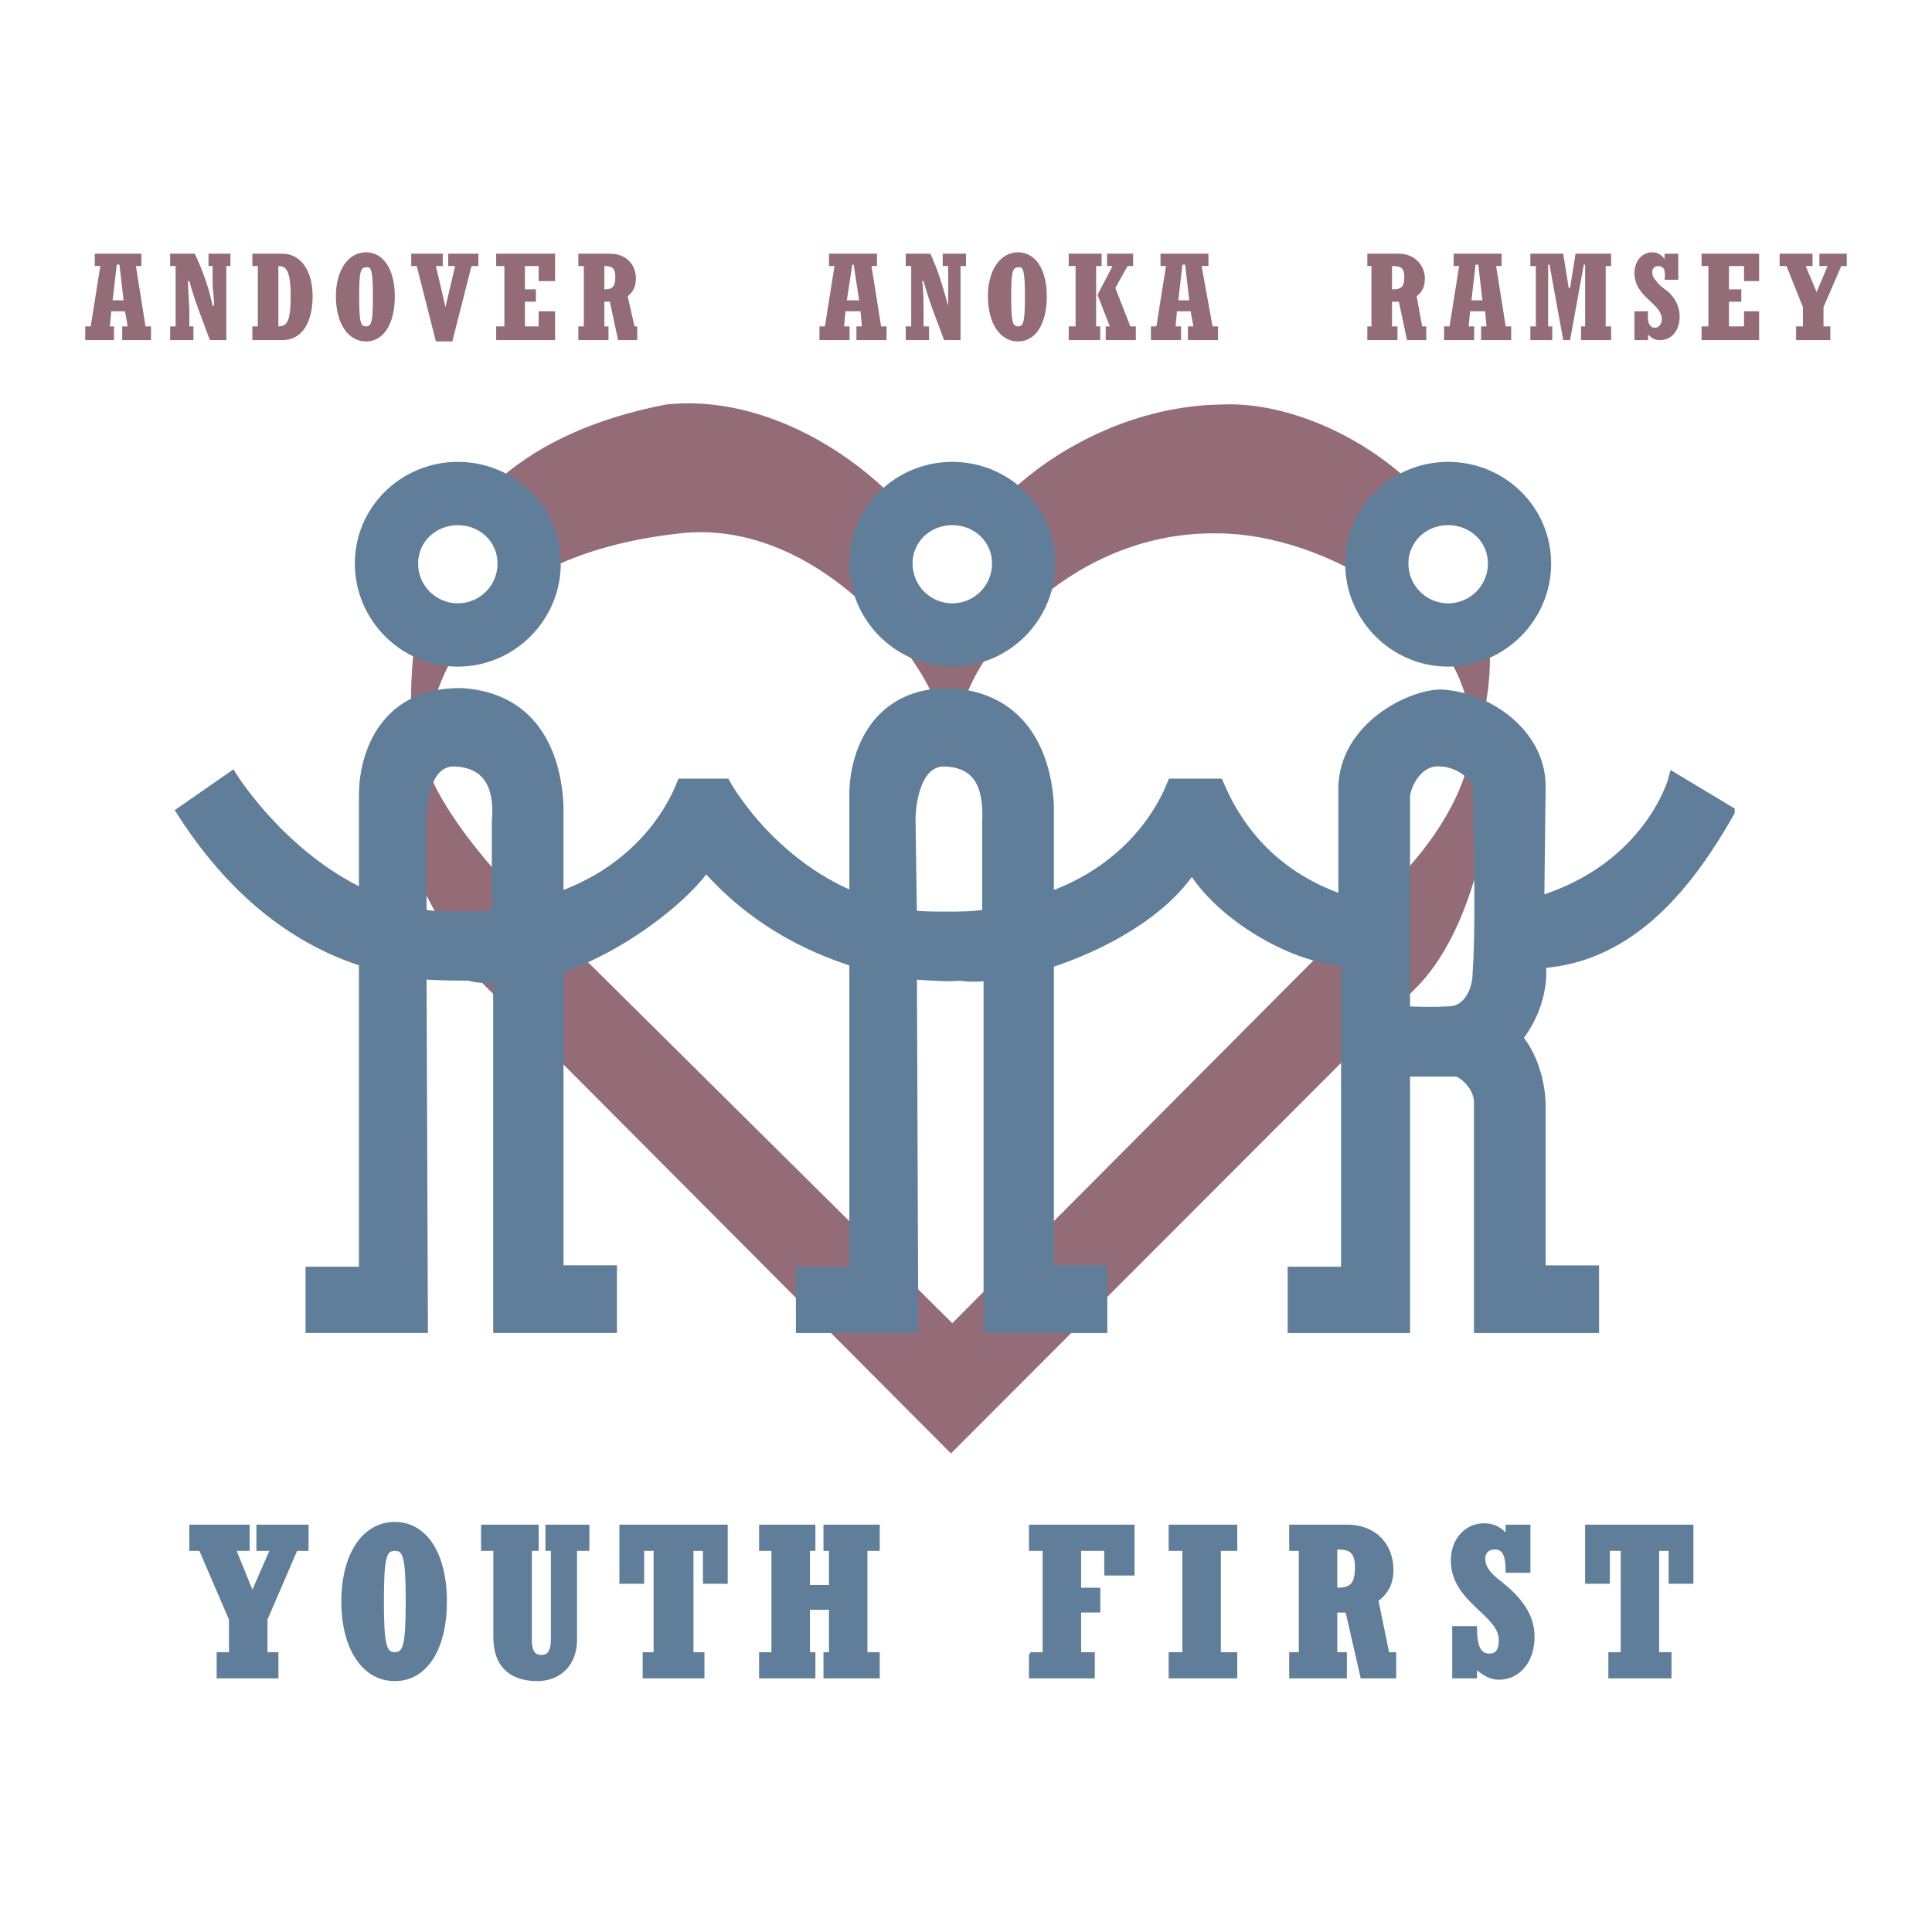
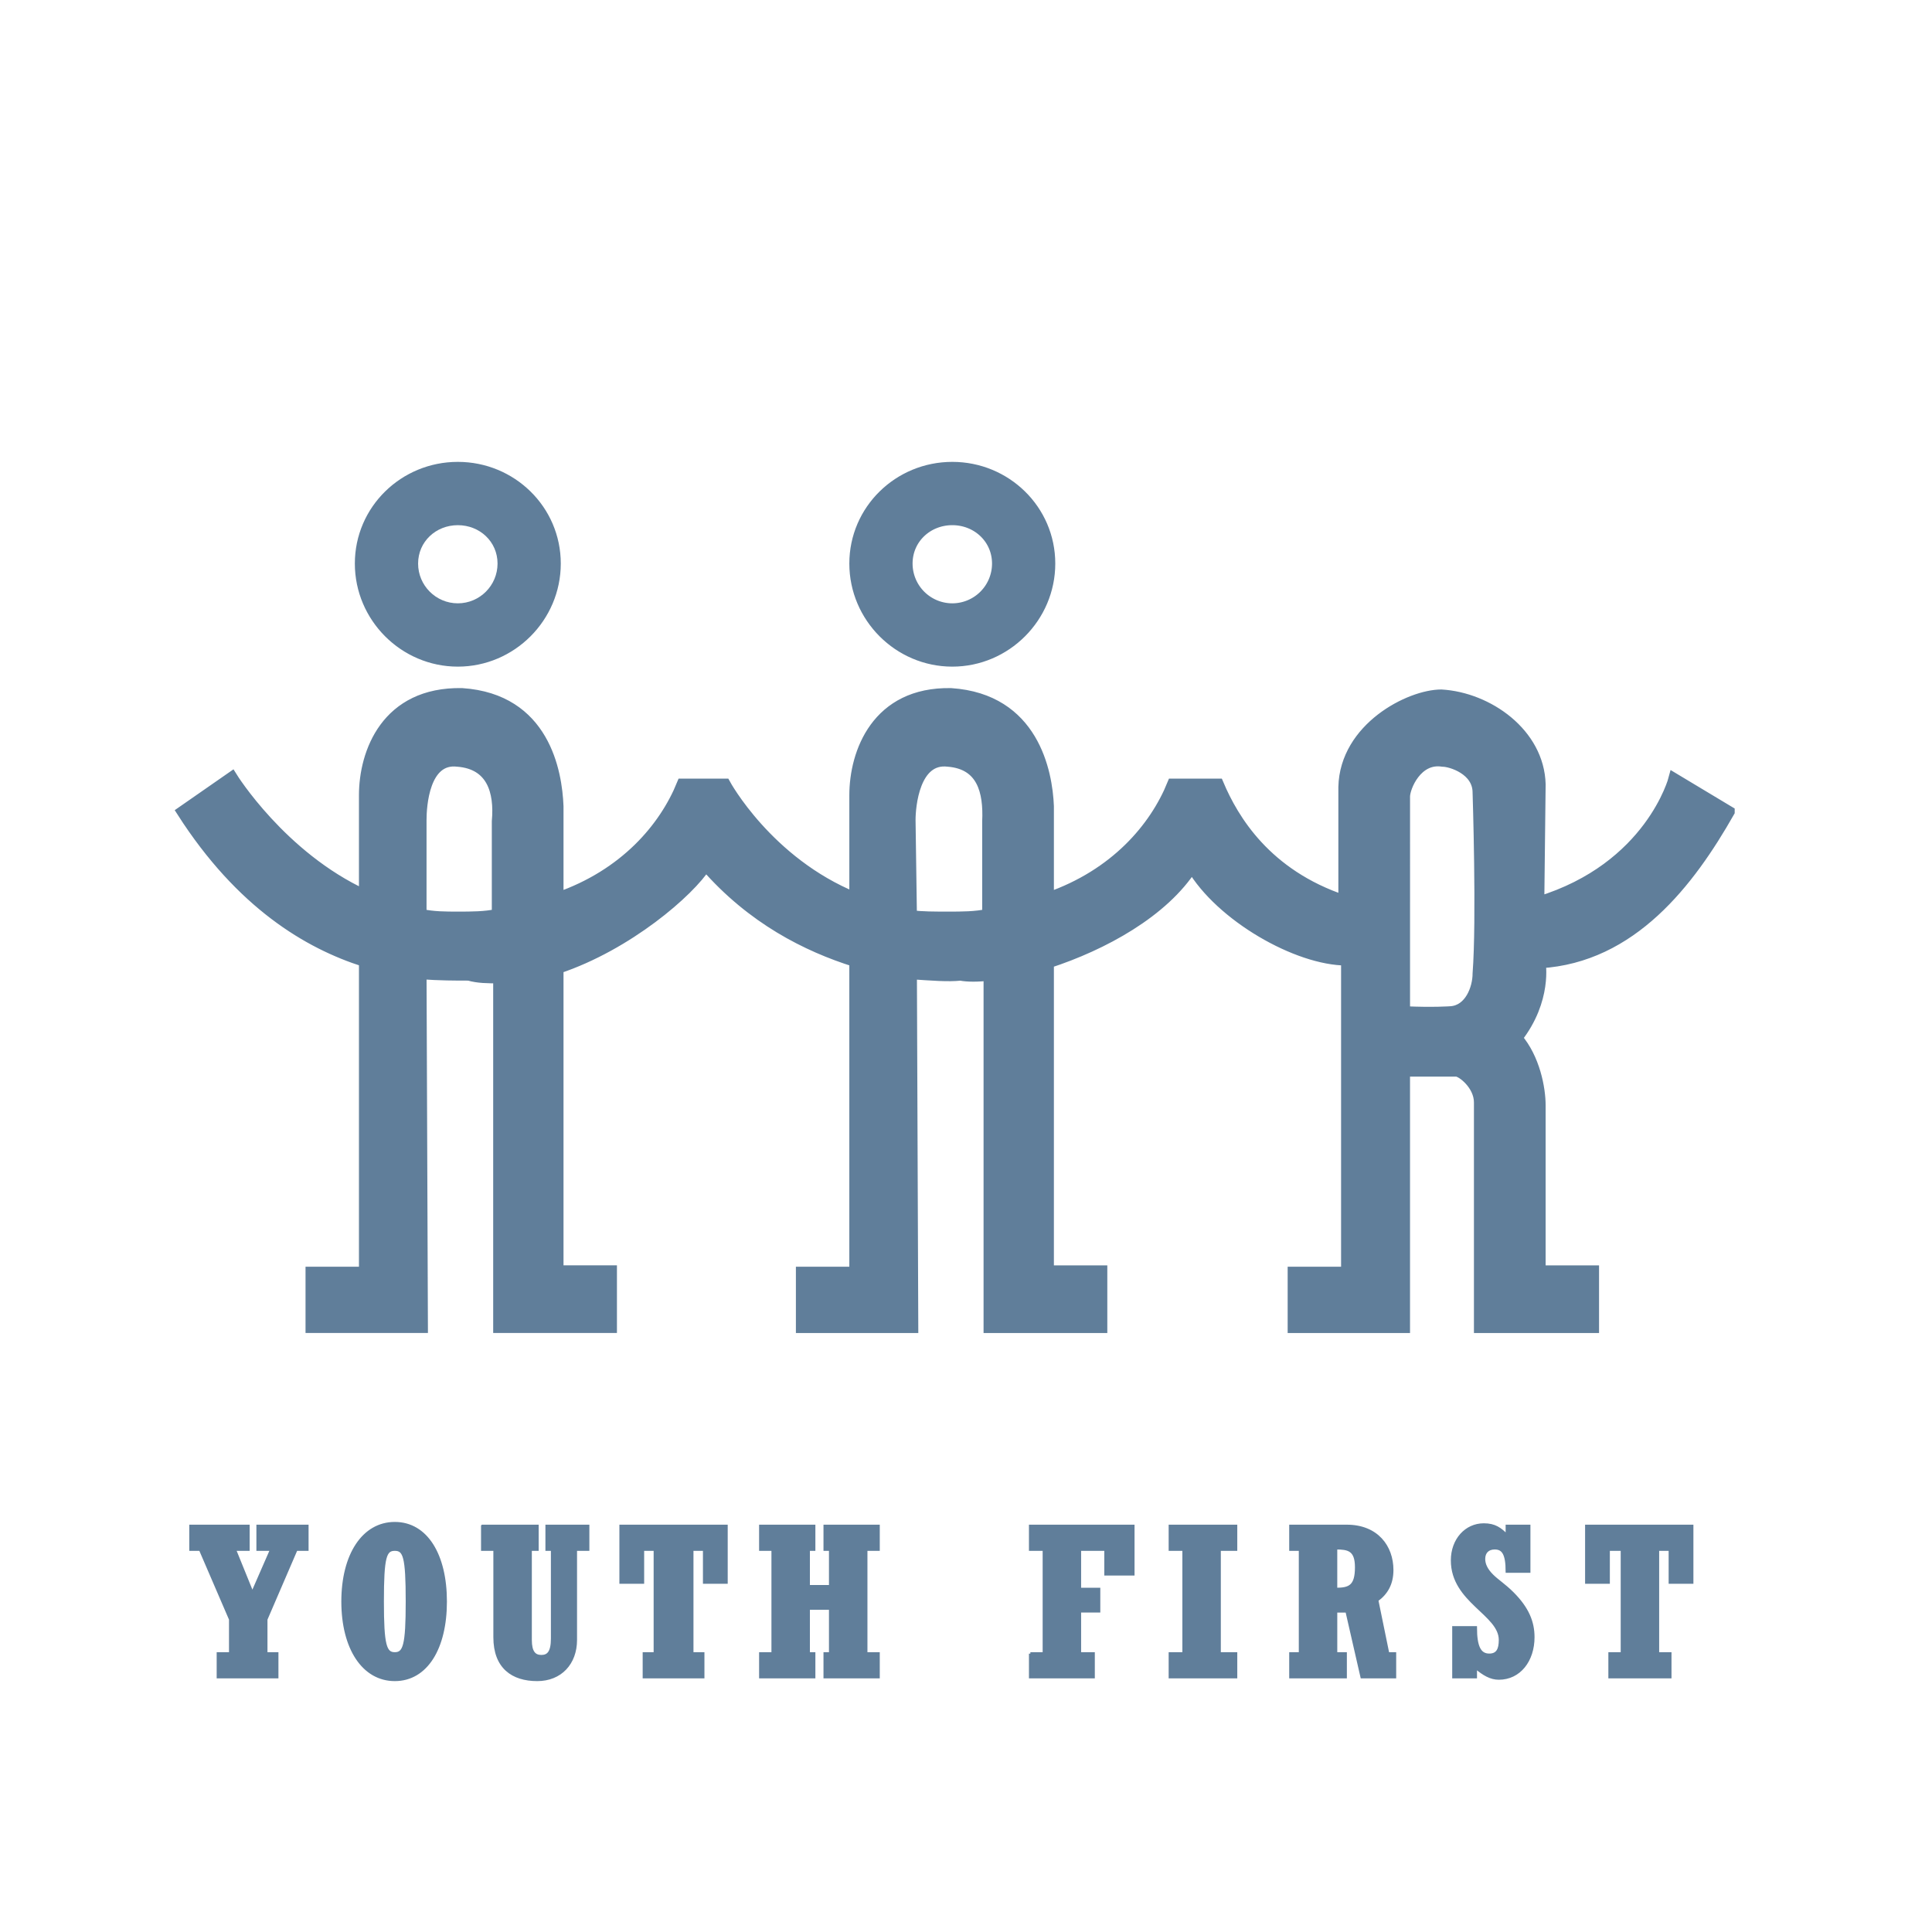
<svg xmlns="http://www.w3.org/2000/svg" width="2500" height="2500" viewBox="0 0 192.756 192.756">
  <g fill-rule="evenodd" clip-rule="evenodd">
    <path fill="#fff" d="M0 0h192.756v192.756H0V0z" />
-     <path d="M41.167 74.695c0-4.788-3.69-28.728 25.282-34.337 14.077-1.504 27.743 11.765 28.426 19.015.684-8.345 13.393-18.878 27.059-19.015 11.344-.547 29.93 11.081 26.24 30.233 1.912 3.693.41 20.93-7.107 28.18L94.875 145.01 46.906 96.857c-2.05-3.557-11.343-16.963-5.739-22.162z" fill="#936c78" />
    <path d="M42.396 74.695c.546-5.199 3.143-19.015 25.419-21.478 14.35-1.642 25.693 14.09 25.83 18.331 0 0 2.323 2.189 2.323-.684 1.366-6.293 11.342-17.921 25.555-17.647 10.25 0 25.693 8.208 25.283 20.93 0 0 0 7.935-11.48 17.374l-40.315 40.492-40.725-40.354c-4.373-3.421-12.3-12.996-11.89-16.964z" fill="#fff" />
    <path d="M55.379 56.227c0 5.335-4.373 9.713-9.703 9.713s-9.703-4.377-9.703-9.713c0-5.335 4.373-9.576 9.703-9.576s9.703 4.241 9.703 9.576z" fill="#607e9a" stroke="#607e9a" stroke-width="1.14" stroke-miterlimit="2.613" />
    <path d="M49.64 56.227c0 2.189-1.777 3.967-3.963 3.967s-3.963-1.778-3.963-3.967c0-2.188 1.777-3.83 3.963-3.83s3.963 1.642 3.963 3.83z" fill="#fff" />
    <path d="M104.715 56.227c0 5.335-4.373 9.713-9.704 9.713-5.33 0-9.703-4.377-9.703-9.713 0-5.335 4.373-9.576 9.703-9.576 5.331 0 9.704 4.241 9.704 9.576z" fill="#607e9a" stroke="#607e9a" stroke-width="1.14" stroke-miterlimit="2.613" />
    <path d="M98.975 56.227a3.968 3.968 0 0 1-3.963 3.967 3.967 3.967 0 0 1-3.963-3.967c0-2.188 1.776-3.83 3.963-3.83 2.185 0 3.963 1.642 3.963 3.83z" fill="#fff" />
-     <path d="M154.186 56.227c0 5.335-4.373 9.713-9.703 9.713-5.328 0-9.703-4.377-9.703-9.713 0-5.335 4.375-9.576 9.703-9.576 5.329 0 9.703 4.241 9.703 9.576z" fill="#607e9a" stroke="#607e9a" stroke-width="1.14" stroke-miterlimit="2.613" />
-     <path d="M148.447 56.227a3.968 3.968 0 0 1-3.965 3.967 3.968 3.968 0 0 1-3.963-3.967c0-2.188 1.777-3.83 3.963-3.83 2.188 0 3.965 1.642 3.965 3.83z" fill="#fff" />
    <path d="M172.5 80.988l-5.467-3.283s-2.324 8.893-13.529 12.312l.135-11.765c-.135-5.062-5.191-8.619-9.838-8.892-3.145 0-9.566 3.283-9.703 9.166V89.88c-7.791-2.599-11.07-8.071-12.574-11.628h-4.51c-1.775 4.377-5.738 9.029-12.436 11.354V80.44c-.137-3.42-1.504-10.67-9.704-11.218-7.379-.137-9.566 5.882-9.566 10.123v10.26c-8.747-3.557-12.983-11.354-12.983-11.354h-4.237c-1.776 4.377-5.74 9.029-12.436 11.354v-9.166c-.137-3.42-1.367-10.67-9.566-11.218-7.517-.137-9.703 5.882-9.703 10.123v9.987C28.046 85.5 23.127 77.566 23.127 77.566l-4.92 3.42c5.876 9.166 12.573 13.133 18.176 14.911v31.054h-5.33v5.471h11.07l-.137-35.293c1.914.137 3.417.137 4.783.137.957.273 1.914.273 3.006.273v34.883h11.207v-5.607h-5.33V96.583c6.97-2.326 13.119-7.661 14.759-10.26 4.646 5.335 10.113 8.071 14.896 9.576v31.054h-5.33v5.471h11.07l-.137-35.293c2.05.137 3.689.273 4.92.137.683.137 1.776.137 2.87 0v35.156h11.207v-5.607h-5.33V96.035c5.467-1.778 11.48-5.061 14.35-9.575 2.869 4.925 10.523 9.302 15.443 9.302v31.191h-5.33v5.471h11.068v-25.58h5.193c.547 0 2.324 1.367 2.324 3.146v22.434h11.342v-5.607h-5.33v-16.553c0-1.643-.545-4.652-2.322-6.703 3.006-3.83 2.322-7.525 2.322-7.525 9.16-.547 14.898-8.071 18.863-15.048zM45.676 91.521c-1.23 0-2.46 0-3.69-.273v-9.439c0-1.368.273-6.293 3.69-5.883 3.417.273 4.236 3.01 3.963 6.02v9.302c-1.229.273-2.597.273-3.963.273zm52.888-9.575v9.302c-1.23.273-2.596.273-3.963.273-1.366 0-2.597 0-3.689-.137l-.137-9.576c0-1.368.41-6.293 3.826-5.883 3.417.275 4.1 3.011 3.963 6.021zm41.545-2.463c0-.958 1.23-3.967 3.828-3.557.818 0 3.553.821 3.553 3.146 0 0 .41 12.722 0 18.058 0 1.504-.82 3.693-2.734 3.83 0 0-1.775.137-4.646 0V79.483h-.001z" fill="#607e9a" stroke="#607e9a" stroke-width="1.14" stroke-miterlimit="2.613" />
-     <path d="M11.237 29.962l.41-3.557h.273l.41 3.557h-1.093zm-2.733 3.967h2.87v-1.368h-.41l.137-1.505h1.367l.273 1.505h-.547v1.368h2.87v-1.368h-.547l-.957-6.02h.546v-1.23H9.46v1.23h.547l-.957 6.02h-.546v1.368zM16.977 32.561h.547v-6.02h-.547v-1.23h2.46c.82 1.778 1.366 3.283 1.777 5.198h.136c0-1.094-.136-1.504-.136-2.188v-1.779h-.411v-1.23h2.187v1.23h-.41v7.388h-1.64c-.683-1.916-1.366-3.42-2.05-5.883h-.136c0 .821.136 2.462.136 2.873v1.642h.41v1.368h-2.323v-1.369zM27.773 26.542c.683 0 1.23.274 1.23 3.01 0 2.6-.41 3.01-1.23 3.01v-6.02zm-2.596 7.387h3.007c2.05 0 3.006-1.916 3.006-4.378 0-2.599-1.23-4.24-3.006-4.24h-3.007v1.23h.546v6.02h-.546v1.368zM37.203 29.551c0 2.6-.137 3.01-.683 3.01-.547 0-.684-.41-.684-3.01 0-2.462.137-2.873.684-2.873.546-.136.683.411.683 2.873zm-3.69 0c0 2.736 1.23 4.515 3.007 4.515 1.776 0 2.87-1.778 2.87-4.515 0-2.599-1.093-4.377-2.87-4.377-1.777 0-3.007 1.778-3.007 4.377zM41.577 26.542h-.547v-1.231h3.143v1.231h-.683l.956 4.104.957-4.104h-.684v-1.231h3.007v1.231h-.684l-1.913 7.524H43.49l-1.913-7.524zM49.503 32.561h.82v-6.019h-.82v-1.231h5.876v2.735h-1.64v-1.504h-1.366v2.325h1.093v1.232h-1.093v2.462h1.366v-1.505h1.64v2.873h-5.876v-1.368zM60.299 26.542c.683 0 1.093.137 1.093 1.095 0 1.095-.41 1.231-1.093 1.231v-2.326zm-2.596 7.387h3.006v-1.368h-.41v-2.462h.546l.82 3.831h1.913v-1.368h-.273l-.683-3.01c.546-.41.82-.958.82-1.778 0-1.231-.82-2.462-2.597-2.462h-3.143v1.23h.547v6.02h-.547v1.367h.001zM84.488 29.962l.546-3.557h.137l.546 3.557h-1.229zm-2.733 3.967h3.006v-1.368h-.546l.137-1.505h1.503l.137 1.505h-.547v1.368h3.007v-1.368h-.547l-.957-6.02h.547v-1.23h-4.784v1.23h.547l-.957 6.02h-.546v1.368zM90.365 32.561h.547v-6.02h-.547v-1.23h2.46c.82 1.778 1.23 3.283 1.776 5.198v-3.967h-.546v-1.23h2.323v1.23h-.546v7.388h-1.64c-.683-1.916-1.367-3.42-2.05-5.883h-.137c.137.821.137 2.462.137 2.873v1.642h.547v1.368h-2.323v-1.369h-.001zM102.254 29.551c0 2.6-.137 3.01-.684 3.01-.545 0-.682-.41-.682-3.01 0-2.462.137-2.873.682-2.873.547-.136.684.411.684 2.873zm-3.69 0c0 2.736 1.23 4.515 3.006 4.515 1.777 0 2.871-1.778 2.871-4.515 0-2.599-1.094-4.377-2.871-4.377-1.775 0-3.006 1.778-3.006 4.377zM106.627 32.561h.684v-6.02h-.684v-1.23h3.281v1.23h-.547v6.02h.41v1.368h-3.145v-1.368h.001zm3.691 0h.41l-1.23-3.146L111 26.542h-.545v-1.23h2.596v1.23h-.547l-1.229 2.189 1.502 3.83h.547v1.368h-3.006v-1.368zM117.561 29.962l.41-3.557h.273l.41 3.557h-1.093zm-2.733 3.967h3.006v-1.368h-.547l.137-1.505h1.367l.273 1.505h-.547v1.368h3.006v-1.368h-.547l-1.092-6.02h.682v-1.23h-4.783v1.23h.547l-.955 6.02h-.547v1.368zM138.881 26.542c.818 0 1.229.137 1.229 1.095 0 1.095-.41 1.231-1.229 1.231v-2.326zm-2.461 7.387h3.006v-1.368h-.545v-2.462h.682l.82 3.831h1.914v-1.368h-.41l-.547-3.01c.547-.41.82-.958.82-1.778 0-1.231-.957-2.462-2.598-2.462h-3.143v1.23h.41v6.02h-.41v1.367h.001zM146.807 29.962l.41-3.557h.273l.41 3.557h-1.093zm-2.733 3.967h3.006v-1.368h-.547l.137-1.505h1.504l.137 1.505h-.547v1.368h3.006v-1.368h-.547l-.955-6.02h.545v-1.23h-4.783v1.23h.547l-.957 6.02h-.545v1.368h-.001zM152.684 32.561h.546v-6.019h-.546v-1.231h3.279l.547 3.42h.136l.547-3.42h3.553v1.231h-.547v6.019h.547v1.368h-3.006v-1.368h.41v-6.156h-.136l-1.368 7.524h-.683l-1.367-7.524h-.137v6.156h.41v1.368h-2.185v-1.368zM163.07 31.056h1.365c-.137 1.095.137 1.642.684 1.642.41 0 .684-.41.684-.821 0-1.642-2.732-2.189-2.732-4.651 0-1.095.682-2.052 1.775-2.052.547 0 .957.273 1.23.684v-.547h1.367v2.599h-1.367c.137-1.094-.137-1.368-.684-1.368-.273 0-.547.274-.547.547 0 .411.137.684.41.958.273.41.684.685 1.23 1.095.82.821 1.094 1.642 1.094 2.462 0 1.368-.82 2.326-1.914 2.326-.547 0-.82-.137-1.23-.547v.547h-1.365v-2.874zM169.766 32.561h.683v-6.019h-.683v-1.231h5.74v2.735h-1.504v-1.504H172.5v2.325h1.229v1.232H172.5v2.462h1.502v-1.505h1.504v2.873h-5.74v-1.368zM179.195 32.561h.684v-1.915l-1.641-4.104h-.683v-1.231h3.281v1.231h-.684l1.094 2.599 1.092-2.599h-.818v-1.231h2.732v1.231h-.547l-1.775 4.104v1.915h.681v1.368h-3.416v-1.368z" fill="#936c78" />
    <path fill="#607e9a" stroke="#607e9a" stroke-width=".285" stroke-miterlimit="2.613" d="M21.76 164.982h1.23v-3.42l-3.006-6.976h-.957v-2.326h5.74v2.326H23.4l1.777 4.377 1.913-4.377h-1.367v-2.326h4.921v2.326H29.55l-3.007 6.976v3.42h1.094v2.327H21.76v-2.327zM40.62 159.785c0 4.377-.273 5.197-1.23 5.197s-1.23-.82-1.23-5.197c0-4.516.273-5.199 1.23-5.199s1.23.684 1.23 5.199zm-6.423 0c0 4.65 2.05 7.797 5.193 7.797 3.144 0 5.057-3.146 5.057-7.797 0-4.652-1.913-7.799-5.057-7.799-3.143 0-5.193 3.147-5.193 7.799zM48.136 152.26h5.466v2.326h-.683v9.029c0 1.23.41 1.641 1.093 1.641.684 0 1.094-.41 1.094-1.777v-8.893h-.547v-2.326h4.1v2.326h-1.23v9.029c0 2.326-1.503 3.967-3.827 3.967-2.46 0-4.237-1.23-4.237-4.24v-8.756h-1.229v-2.326zM64.262 164.982h1.094v-10.396h-1.231v3.283h-2.186v-5.609h10.523v5.609h-2.187v-3.283h-1.23v10.396h1.094v2.327h-5.877v-2.327zM75.878 164.982h1.231v-10.396h-1.231v-2.326h5.33v2.326h-.546v3.693h2.187v-3.693h-.547v-2.326h5.33v2.326h-1.23v10.396h1.23v2.327h-5.33v-2.327h.547v-4.513h-2.187v4.513h.546v2.327h-5.33v-2.327zM102.801 164.982h1.367v-10.396h-1.367v-2.326h10.25v4.789h-2.733v-2.463h-2.597v3.967h1.914v2.189h-1.914v4.24h1.367v2.327h-6.287v-2.327zM116.74 164.982h1.367v-10.396h-1.367v-2.326h6.561v2.326h-1.641v10.396h1.641v2.327h-6.561v-2.327zM133.277 154.449c1.23 0 2.049.137 2.049 1.916 0 1.914-.684 2.188-2.049 2.188v-4.104zm-4.509 12.86h5.467v-2.326h-.957v-4.24h1.094l1.502 6.566h3.281v-2.326h-.684l-1.094-5.334c.957-.686 1.504-1.643 1.504-3.01 0-2.326-1.504-4.379-4.51-4.379h-5.604v2.326h.957v10.396h-.957v2.327h.001zM145.029 162.383h2.188c0 1.916.41 2.736 1.367 2.736.818 0 1.092-.547 1.092-1.504 0-2.6-4.783-3.83-4.783-7.934 0-2.053 1.367-3.559 3.145-3.559 1.092 0 1.639.412 2.322 1.096v-.959h2.188v4.516h-2.188c0-1.779-.41-2.326-1.23-2.326-.682 0-1.092.41-1.092 1.094 0 .549.273 1.096.82 1.643.545.547 1.229.957 2.049 1.777 1.504 1.506 2.051 2.873 2.051 4.379 0 2.326-1.367 4.104-3.418 4.104-.818 0-1.502-.41-2.322-1.094v.957h-2.188v-4.926h-.001zM160.609 164.982h1.231v-10.396h-1.367v3.283h-2.186v-5.609h10.522v5.609h-2.186v-3.283h-1.23v10.396h1.23v2.327h-6.014v-2.327z" />
  </g>
</svg>